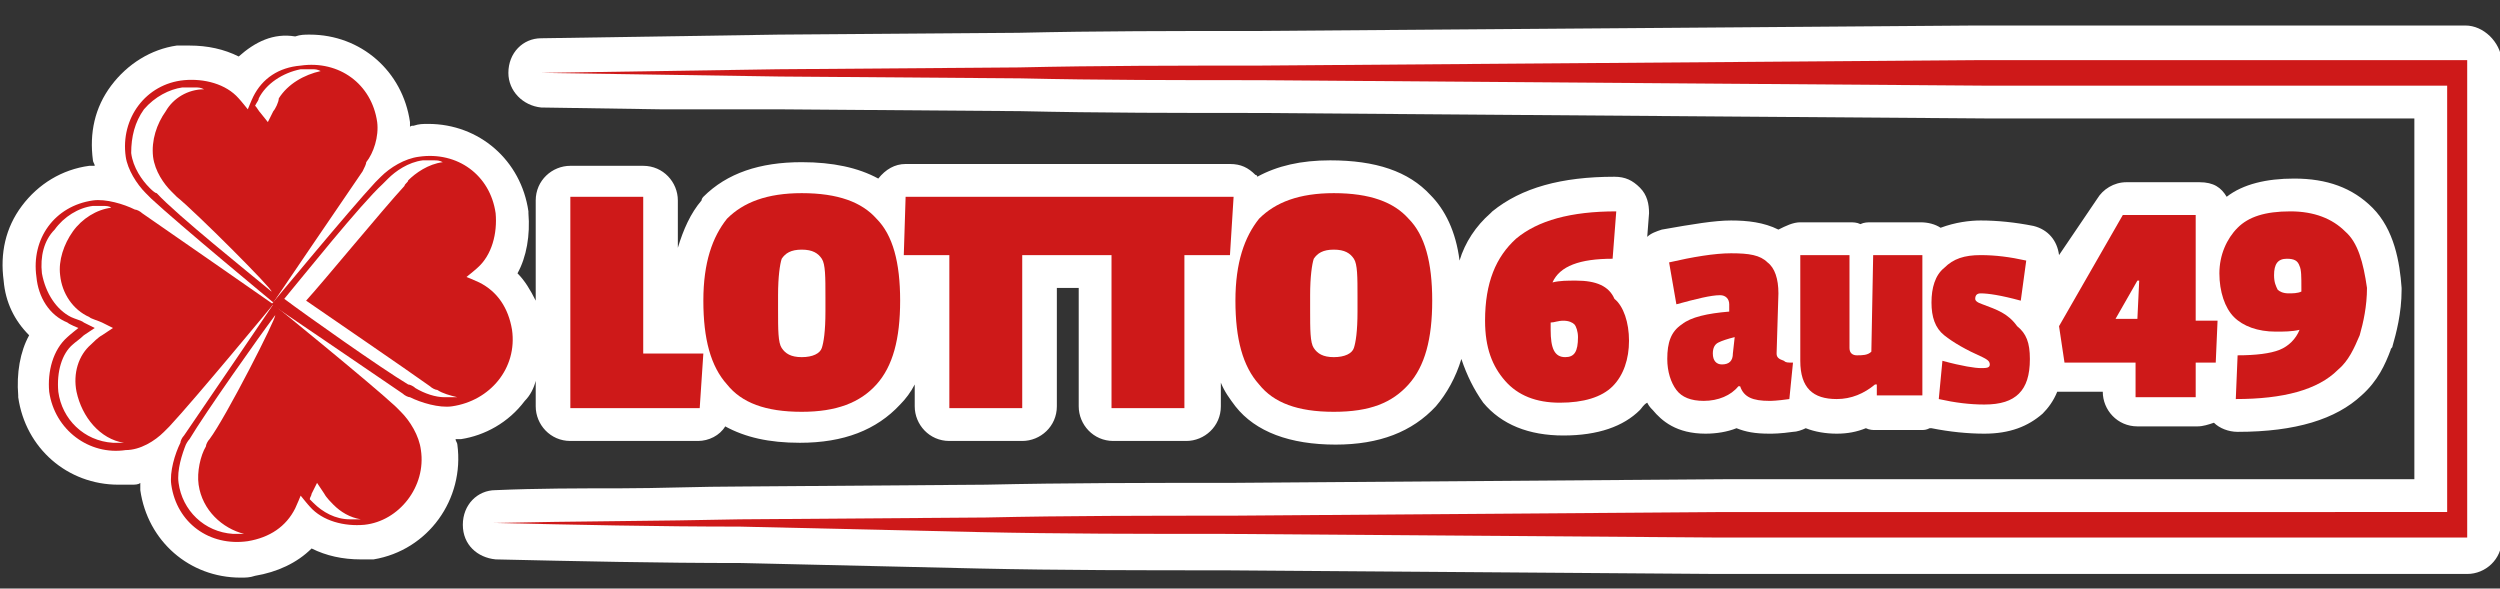
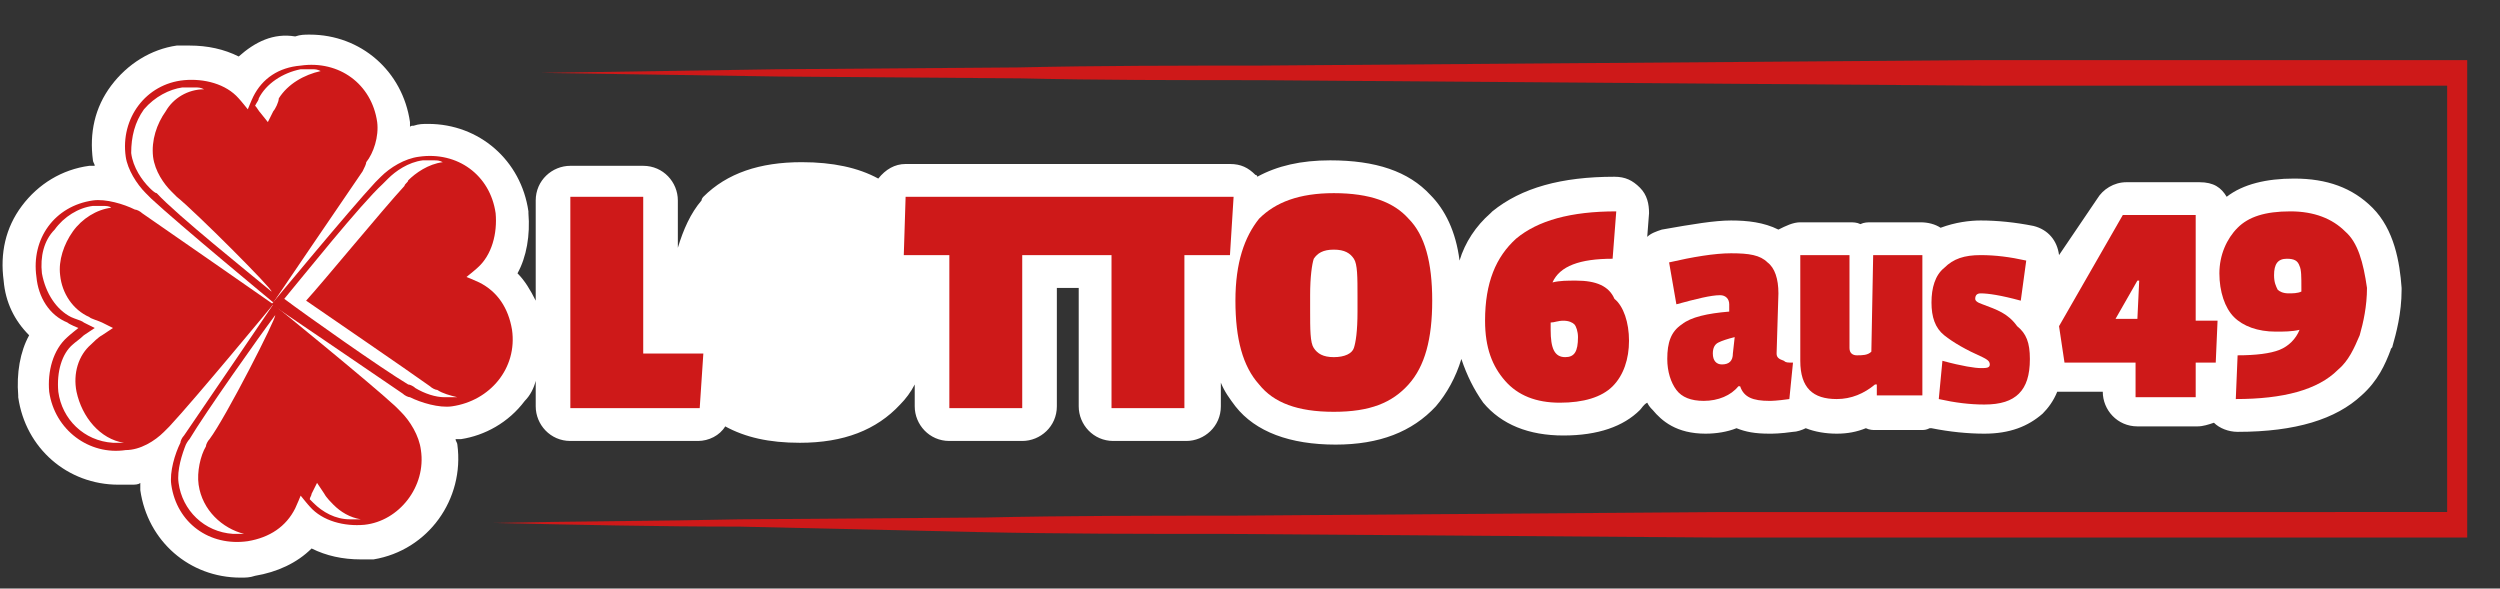
<svg xmlns="http://www.w3.org/2000/svg" version="1.1" id="Layer_1" x="0px" y="0px" width="137.2px" height="32.3px" viewBox="0 0 137.2 32.3" style="enable-background:new 0 0 137.2 32.3;" xml:space="preserve">
  <rect x="0" y="0" width="137.2" height="32.3" fill="#333333" stroke="none" />
  <style type="text/css">
	.st0{fill:#FFFFFF;}
	.st1{fill:#CE1919;}
</style>
  <g>
    <path class="st0" d="M28.8,22c0.3-0.3,0.5-0.7,0.6-1.1v1.4c0,1,0.8,1.9,1.9,1.9h7c0.6,0,1.2-0.3,1.5-0.8c1.1,0.6,2.4,0.9,4.1,0.9   c2.4,0,4.2-0.7,5.5-2.1c0.3-0.3,0.6-0.7,0.8-1.1v1.2c0,1,0.8,1.9,1.9,1.9h4c1,0,1.9-0.8,1.9-1.9v-6.5h1.2v6.5c0,1,0.8,1.9,1.9,1.9   h4c1,0,1.9-0.8,1.9-1.9V21c0.2,0.5,0.5,0.9,0.8,1.3c1.1,1.4,3,2.1,5.5,2.1c2.4,0,4.2-0.7,5.5-2.1c0.6-0.7,1.1-1.6,1.4-2.6   c0.3,0.9,0.7,1.7,1.2,2.4c1,1.2,2.5,1.8,4.4,1.8s3.3-0.5,4.2-1.4c0.1-0.1,0.2-0.3,0.4-0.4c0.1,0.2,0.2,0.3,0.3,0.4   c0.5,0.6,1.3,1.3,2.9,1.3c0.6,0,1.2-0.1,1.7-0.3c0.5,0.2,1,0.3,1.8,0.3c0.2,0,0.6,0,1.3-0.1c0.2,0,0.5-0.1,0.7-0.2   c0.5,0.2,1.1,0.3,1.7,0.3s1.1-0.1,1.6-0.3c0.2,0.1,0.4,0.1,0.5,0.1h2.5c0.2,0,0.3,0,0.5-0.1h0.1c1,0.2,2,0.3,2.9,0.3   c1.4,0,2.4-0.4,3.2-1.1c0.3-0.3,0.6-0.7,0.8-1.2c0.1,0,0.2,0,0.4,0h2.1c0,1,0.8,1.9,1.9,1.9h3.3c0.3,0,0.6-0.1,0.9-0.2   c0.3,0.3,0.8,0.5,1.3,0.5c3.2,0,5.4-0.7,6.8-2c0.9-0.8,1.3-1.7,1.6-2.5c0-0.1,0.1-0.1,0.1-0.2c0.2-0.7,0.5-1.8,0.5-3.1v-0.1   c-0.1-1.4-0.4-3.2-1.6-4.4c-1.1-1.1-2.5-1.6-4.3-1.6c-1.5,0-2.8,0.3-3.7,1c-0.3-0.5-0.7-0.8-1.5-0.8h-4c-0.7,0-1.3,0.4-1.6,0.9   L113,14c-0.1-0.8-0.6-1.4-1.4-1.6c-1-0.2-2-0.3-2.9-0.3c-0.6,0-1.4,0.1-2.2,0.4c-0.3-0.2-0.7-0.3-1.1-0.3h-2.7   c-0.2,0-0.4,0-0.6,0.1c-0.2-0.1-0.4-0.1-0.6-0.1h-2.7c-0.4,0-0.8,0.2-1.2,0.4c-0.8-0.4-1.7-0.5-2.6-0.5s-2.1,0.2-3.8,0.5   c-0.3,0.1-0.6,0.2-0.8,0.4l0.1-1.3c0-0.5-0.1-1-0.5-1.4s-0.8-0.6-1.4-0.6c-2.9,0-5.1,0.6-6.7,1.9c0,0,0,0-0.1,0.1   c-0.8,0.7-1.4,1.6-1.7,2.6c-0.2-1.6-0.8-2.8-1.6-3.6c-1.2-1.3-3-1.9-5.5-1.9c-1.6,0-2.9,0.3-4,0.9c0,0,0-0.1-0.1-0.1   C68.5,9.2,68.1,9,67.5,9H49.7c-0.6,0-1.1,0.3-1.5,0.8c-1.1-0.6-2.5-0.9-4.2-0.9c-2.3,0-4.1,0.6-5.4,1.9c0,0-0.1,0.1-0.1,0.2   c-0.6,0.7-1,1.6-1.3,2.6V11c0-1-0.8-1.9-1.9-1.9h-4c-1,0-1.9,0.8-1.9,1.9v5.5c-0.3-0.6-0.6-1.1-1-1.5c0.5-0.9,0.7-2.1,0.6-3.3v-0.1   c-0.4-2.8-2.7-4.8-5.5-4.8c-0.3,0-0.5,0-0.8,0.1c-0.1,0-0.2,0-0.2,0.1c0-0.1,0-0.2,0-0.3c-0.4-2.8-2.7-4.8-5.5-4.8   c-0.3,0-0.5,0-0.8,0.1C15,1.8,14,2.3,13.1,3.1c-0.8-0.4-1.7-0.6-2.7-0.6c-0.2,0-0.4,0-0.6,0H9.7C8.3,2.7,7,3.5,6.1,4.7   s-1.2,2.6-1,4.1c0,0.1,0.1,0.2,0.1,0.3c-0.1,0-0.2,0-0.3,0c-1.5,0.2-2.8,1-3.7,2.2s-1.2,2.6-1,4.1c0.1,1.2,0.6,2.2,1.4,3   c-0.5,0.9-0.7,2.1-0.6,3.3v0.1c0.4,2.8,2.7,4.8,5.5,4.8c0.2,0,0.5,0,0.7,0s0.4,0,0.5-0.1c0,0.1,0,0.3,0,0.4   c0.4,2.8,2.7,4.8,5.5,4.8c0.3,0,0.5,0,0.8-0.1c1.2-0.2,2.3-0.7,3.1-1.5c0.8,0.4,1.7,0.6,2.7,0.6c0.2,0,0.4,0,0.6,0h0.1   c3-0.5,5-3.3,4.6-6.3c0-0.1-0.1-0.2-0.1-0.3c0.1,0,0.2,0,0.3,0C26.6,23.9,27.9,23.2,28.8,22z" />
-     <path class="st0" d="M135.3,1.4h-0.7h-13.1h-13.1l-13,0.1L82.1,1.6L69,1.7c-0.1,0-0.2,0-0.3,0c-4.2,0-8.5,0-12.8,0.1L42.7,1.9   L36.2,2l-6.5,0.1c-1,0-1.8,0.8-1.8,1.9c0,1,0.8,1.8,1.8,1.9L36.3,6h6.5L56,6.1c4.3,0.1,8.8,0.1,13.1,0.1l13.1,0.1l13.2,0.1   l13.5,0.1H122h10.5v9.9v9.9h-10.9h-13.5H94.6l-13.5,0.1l-13.5,0.1c-0.1,0-0.2,0-0.3,0c-4.3,0-8.8,0-13.2,0.1l-13.4,0.1   c-2.3,0-4.5,0.1-6.7,0.1s-4.5,0-6.8,0.1c-1,0-1.8,0.8-1.8,1.9s0.8,1.8,1.8,1.9c4.4,0.1,9,0.2,13.5,0.2l13,0.3   c4.5,0.1,9.1,0.1,13.5,0.1l13.5,0.1l13.5,0.1h13.5h13.5h13.5h0.7c1,0,1.9-0.8,1.9-1.9v-0.7V16.4V4V3.3   C137.2,2.3,136.3,1.4,135.3,1.4z" />
  </g>
  <g>
    <g>
      <path class="st1" d="M28.1,18.1c-0.2-1.2-0.8-2.1-1.8-2.6c-0.2-0.1-0.7-0.3-0.7-0.3s0.5-0.4,0.6-0.5c0.8-0.7,1.1-1.9,1-3    c-0.3-2.1-2.1-3.4-4.2-3.1c-0.8,0.1-1.6,0.6-2.1,1.1c-0.1,0.1-0.3,0.3-0.3,0.3c-1.4,1.5-5.7,6.7-5.7,6.7s5.6,3.8,7.2,4.9    c0.1,0.1,0.3,0.2,0.4,0.2c0.6,0.3,1.6,0.6,2.3,0.5C26.9,22,28.4,20.2,28.1,18.1z M24.9,21.8c-0.2,0-0.3,0-0.5,0l0,0    c-0.5,0-1.1-0.2-1.6-0.5c-0.1-0.1-0.3-0.2-0.4-0.2c-1.5-0.9-5.6-3.8-6.8-4.7c1-1.2,4.2-5.2,5.4-6.3c0.1-0.1,0.2-0.2,0.3-0.3    c0.4-0.4,1.1-0.9,1.9-1c0.2,0,0.4,0,0.6,0s0.3,0,0.5,0.1c-0.8,0.1-1.5,0.6-1.9,1c0,0.1-0.2,0.2-0.2,0.3c-1.2,1.3-4.4,5.2-5.4,6.3    c1.3,0.9,5.4,3.7,6.8,4.7c0.1,0.1,0.3,0.2,0.4,0.2c0.3,0.2,0.7,0.3,1.1,0.4C25,21.8,25,21.8,24.9,21.8z" />
      <path class="st1" d="M7.8,11.7c-0.1-0.1-0.3-0.2-0.4-0.2c-0.6-0.3-1.6-0.6-2.3-0.5C3,11.3,1.7,13.1,2,15.2    c0.1,1.1,0.7,2.1,1.7,2.5C3.8,17.8,4.3,18,4.3,18s-0.5,0.4-0.6,0.5c-0.8,0.7-1.1,1.9-1,3C3,23.6,4.9,25,6.9,24.7    c0.8,0,1.6-0.5,2.1-1c0.1-0.1,0.3-0.3,0.3-0.3c1.4-1.5,5.7-6.7,5.7-6.7S9.4,12.8,7.8,11.7z M6.8,24.3c-0.2,0-0.4,0-0.6,0l0,0    c-1.6-0.1-2.8-1.3-3-2.8c-0.1-1.1,0.2-2.1,0.8-2.6c0.1-0.1,0.4-0.3,0.6-0.5L5.2,18l-0.6-0.3c-0.1-0.1-0.5-0.2-0.7-0.3    C3.1,17,2.5,16.1,2.3,15c-0.1-0.9,0.1-1.8,0.7-2.4c0.5-0.7,1.3-1.2,2.1-1.3c0.2,0,0.3,0,0.5,0s0.4,0,0.5,0.1    C5.3,11.5,4.5,12,4,12.7s-0.8,1.6-0.7,2.4c0.1,1,0.7,1.9,1.6,2.3c0.1,0.1,0.5,0.2,0.7,0.3L6.2,18l-0.6,0.4    c-0.2,0.1-0.5,0.4-0.6,0.5c-0.7,0.6-1,1.6-0.8,2.6C4.5,22.9,5.5,24.1,6.8,24.3L6.8,24.3z" />
      <path class="st1" d="M23.1,24.7c-0.1-0.8-0.6-1.6-1.1-2.1c-0.1-0.1-0.3-0.3-0.3-0.3C20.3,21,15,16.7,15,16.7s-3.8,5.6-4.9,7.2    C10,24,9.9,24.2,9.9,24.3c-0.3,0.6-0.6,1.6-0.5,2.3c0.3,2.1,2.1,3.4,4.2,3.1c1.2-0.2,2.1-0.8,2.6-1.8c0.1-0.2,0.3-0.7,0.3-0.7    s0.4,0.5,0.5,0.6c0.7,0.8,1.9,1.1,3,1C21.9,28.6,23.4,26.7,23.1,24.7z M11.5,24.1c-0.1,0.1-0.2,0.3-0.2,0.4    c-0.3,0.5-0.5,1.4-0.4,2.1c0.2,1.4,1.3,2.4,2.5,2.7l0,0c-0.2,0-0.4,0-0.6,0l0,0c-1.6-0.1-2.8-1.3-3-2.8c-0.1-0.7,0.2-1.6,0.4-2.1    c0,0,0.1-0.2,0.2-0.3c0.9-1.5,3.8-5.6,4.7-6.8C15.2,17.4,12.4,22.9,11.5,24.1z M19.2,28.5c-0.8,0-1.5-0.4-2-0.9    c0,0-0.1-0.1-0.2-0.2c0-0.1,0.1-0.2,0.1-0.3l0.3-0.6l0.4,0.6c0.1,0.2,0.4,0.5,0.5,0.6c0.4,0.4,0.9,0.7,1.5,0.8    C19.6,28.5,19.4,28.5,19.2,28.5z" />
      <path class="st1" d="M20.7,6.7c-0.3-2.1-2.1-3.4-4.2-3.1c-1.2,0.1-2.1,0.7-2.6,1.7C13.8,5.5,13.6,6,13.6,6s-0.4-0.5-0.5-0.6    c-0.7-0.8-1.9-1.1-3-1C8,4.6,6.6,6.5,6.9,8.6c0.1,0.7,0.6,1.5,1.1,2c0.1,0.1,0.3,0.3,0.3,0.3c1.5,1.4,6.7,5.7,6.7,5.7    s3.8-5.6,4.9-7.2C20,9.2,20.1,9,20.1,8.9C20.5,8.4,20.8,7.5,20.7,6.7z M14.9,16c-1.2-1-5.2-4.2-6.3-5.4c-0.1,0-0.3-0.2-0.4-0.3    c-0.4-0.4-0.9-1.1-1-1.9c0-0.9,0.2-1.7,0.7-2.4C8.5,5.3,9.3,4.9,10,4.8c0.2,0,0.5,0,0.7,0s0.3,0,0.5,0.1l0,0    c-0.9,0-1.7,0.5-2.1,1.2C8.6,6.8,8.3,7.7,8.4,8.6c0.1,0.8,0.6,1.5,1,1.9c0.1,0.1,0.2,0.2,0.3,0.3C10.7,11.6,15,15.9,14.9,16z     M15.3,5.4c0,0.2-0.2,0.6-0.3,0.7l-0.3,0.6l-0.4-0.5c-0.1-0.1-0.2-0.3-0.3-0.4c0.1-0.2,0.2-0.3,0.2-0.4c0.4-0.8,1.3-1.4,2.3-1.6    c0.2,0,0.4,0,0.6,0s0.3,0,0.5,0.1C16.7,4.1,15.8,4.6,15.3,5.4z" />
    </g>
    <g>
      <polygon class="st1" points="35.3,10.8 31.3,10.8 31.3,22.4 38.4,22.4 38.6,19.4 35.3,19.4   " />
-       <path class="st1" d="M44,10.6c-1.9,0-3.2,0.5-4.1,1.4c-0.8,1-1.3,2.4-1.3,4.5s0.4,3.6,1.3,4.6c0.8,1,2.1,1.5,4.1,1.5    c1.9,0,3.2-0.5,4.1-1.5c0.9-1,1.3-2.5,1.3-4.6S49,12.9,48.1,12C47.3,11.1,46,10.6,44,10.6z M45.3,17.1c0,1.1-0.1,1.7-0.2,2    c-0.1,0.3-0.5,0.5-1.1,0.5s-0.9-0.2-1.1-0.5c-0.2-0.3-0.2-1-0.2-2.1v-0.8c0-1,0.1-1.7,0.2-2c0.2-0.3,0.5-0.5,1.1-0.5    s0.9,0.2,1.1,0.5c0.2,0.3,0.2,1,0.2,2.1V17.1z" />
      <polygon class="st1" points="49.6,14 52.1,14 52.1,22.4 56.1,22.4 56.1,14 61,14 61,22.4 65,22.4 65,14 67.5,14 67.7,10.8     49.7,10.8   " />
      <path class="st1" d="M73.2,10.6c-1.9,0-3.2,0.5-4.1,1.4c-0.8,1-1.3,2.4-1.3,4.5s0.4,3.6,1.3,4.6c0.8,1,2.1,1.5,4.1,1.5    s3.2-0.5,4.1-1.5s1.3-2.5,1.3-4.6s-0.4-3.6-1.3-4.5C76.5,11.1,75.2,10.6,73.2,10.6z M74.5,17.1c0,1.1-0.1,1.7-0.2,2    s-0.5,0.5-1.1,0.5s-0.9-0.2-1.1-0.5s-0.2-1-0.2-2.1v-0.8c0-1,0.1-1.7,0.2-2c0.2-0.3,0.5-0.5,1.1-0.5s0.9,0.2,1.1,0.5    s0.2,1,0.2,2.1V17.1z" />
      <path class="st1" d="M86.5,15.4c-0.5,0-0.9,0-1.3,0.1c0.4-0.9,1.5-1.3,3.3-1.3l0.2-2.6c-2.5,0-4.3,0.5-5.5,1.5    c-1.1,1-1.7,2.4-1.7,4.5c0,1.5,0.4,2.5,1.1,3.3s1.7,1.2,3,1.2s2.3-0.3,2.9-0.9s0.9-1.5,0.9-2.5s-0.3-1.9-0.8-2.3    C88.3,15.7,87.6,15.4,86.5,15.4z M85.9,19.6c-0.6,0-0.8-0.5-0.8-1.5c0-0.1,0-0.2,0-0.4c0.2,0,0.4-0.1,0.7-0.1    c0.3,0,0.5,0.1,0.6,0.2s0.2,0.4,0.2,0.7C86.6,19.3,86.4,19.6,85.9,19.6z" />
      <path class="st1" d="M120.5,11.8h-4l-3.5,6.1l0.3,2h3.9v1.9h3.3v-1.9h1.1l0.1-2.3h-1.2C120.5,17.4,120.5,11.8,120.5,11.8z     M117.3,17.5h-1.2l1.2-2.1h0.1L117.3,17.5L117.3,17.5z" />
      <path class="st1" d="M128.7,12.7c-0.7-0.7-1.7-1.1-3-1.1c-1.4,0-2.3,0.3-2.9,0.9c-0.6,0.6-1,1.5-1,2.5s0.3,1.9,0.8,2.4    s1.3,0.8,2.3,0.8c0.4,0,0.9,0,1.3-0.1c-0.2,0.5-0.6,0.9-1.1,1.1s-1.3,0.3-2.3,0.3l-0.1,2.4c2.6,0,4.5-0.5,5.6-1.6    c0.6-0.5,0.9-1.2,1.2-1.9c0.2-0.7,0.4-1.6,0.4-2.6C129.7,14.4,129.4,13.3,128.7,12.7z M126.3,16c-0.2,0.1-0.5,0.1-0.7,0.1    c-0.3,0-0.5-0.1-0.6-0.2c-0.1-0.2-0.2-0.4-0.2-0.8c0-0.6,0.2-0.9,0.7-0.9c0.4,0,0.6,0.1,0.7,0.4c0.1,0.2,0.1,0.6,0.1,1.2V16z" />
      <path class="st1" d="M97.5,19.4l0.1-3.3c0-0.8-0.2-1.4-0.6-1.7c-0.4-0.4-1-0.5-2-0.5c-0.9,0-2.1,0.2-3.4,0.5l0.4,2.3    c1.1-0.3,1.9-0.5,2.4-0.5c0.3,0,0.5,0.2,0.5,0.5v0.4c-1.2,0.1-2.1,0.3-2.6,0.7c-0.6,0.4-0.8,1-0.8,1.9c0,0.7,0.2,1.3,0.5,1.7    c0.3,0.4,0.8,0.6,1.5,0.6c0.8,0,1.5-0.3,1.9-0.8h0.1c0.2,0.6,0.7,0.8,1.6,0.8c0.1,0,0.4,0,1.1-0.1l0.2-2c-0.3,0-0.4,0-0.5-0.1    C97.6,19.7,97.5,19.6,97.5,19.4z M95.1,19.4c0,0.4-0.2,0.6-0.6,0.6c-0.3,0-0.5-0.2-0.5-0.6c0-0.3,0.1-0.5,0.3-0.6    c0.2-0.1,0.5-0.2,0.9-0.3L95.1,19.4L95.1,19.4z" />
      <path class="st1" d="M102.7,19.3c-0.2,0.2-0.5,0.2-0.8,0.2c-0.2,0-0.4-0.1-0.4-0.4V14h-2.7v5.8c0,1.5,0.7,2.1,2,2.1    c0.8,0,1.5-0.3,2.1-0.8h0.1v0.6h2.5V14h-2.7L102.7,19.3L102.7,19.3z" />
      <path class="st1" d="M108.8,16.7c-0.3-0.1-0.4-0.2-0.4-0.3c0-0.2,0.1-0.3,0.3-0.3c0.4,0,1.1,0.1,2.2,0.4l0.3-2.2    c-0.9-0.2-1.7-0.3-2.5-0.3c-0.9,0-1.5,0.2-2,0.7c-0.5,0.4-0.7,1.1-0.7,1.9c0,0.8,0.2,1.4,0.7,1.8s1.2,0.8,2.1,1.2    c0.2,0.1,0.4,0.2,0.4,0.4c0,0.2-0.2,0.2-0.5,0.2s-1-0.1-2.1-0.4l-0.2,2.1c0.9,0.2,1.7,0.3,2.5,0.3c0.9,0,1.5-0.2,1.9-0.6    s0.6-1,0.6-1.9s-0.2-1.4-0.7-1.8C110.2,17.2,109.6,17,108.8,16.7z" />
    </g>
    <path class="st1" d="M29.7,4l6.5-0.1l6.5-0.1l13.2-0.1c4.4-0.1,8.8-0.1,13.1-0.1l13.1-0.1l13.3-0.1l13.1-0.1h13.1h13.1h0.7V4v12.4   v12.4v0.7h-0.7h-13.5h-13.5H94.2l-13.5-0.1l-13.5-0.1c-4.5,0-9,0-13.5-0.1l-13.1-0.3c-4.5,0-9-0.1-13.5-0.2c4.5-0.1,9-0.1,13.5-0.2   l13.5-0.1c4.5-0.1,9-0.1,13.5-0.1l13.5-0.1l13.5-0.1h13.5h13.5H135l-0.7,0.7V16.4V4l0.7,0.7h-13.1h-13.1L95.4,4.6L82.2,4.5   L69.1,4.4c-4.4,0-8.8,0-13.1-0.1L42.8,4.2l-6.5-0.1L29.7,4z" />
  </g>
</svg>